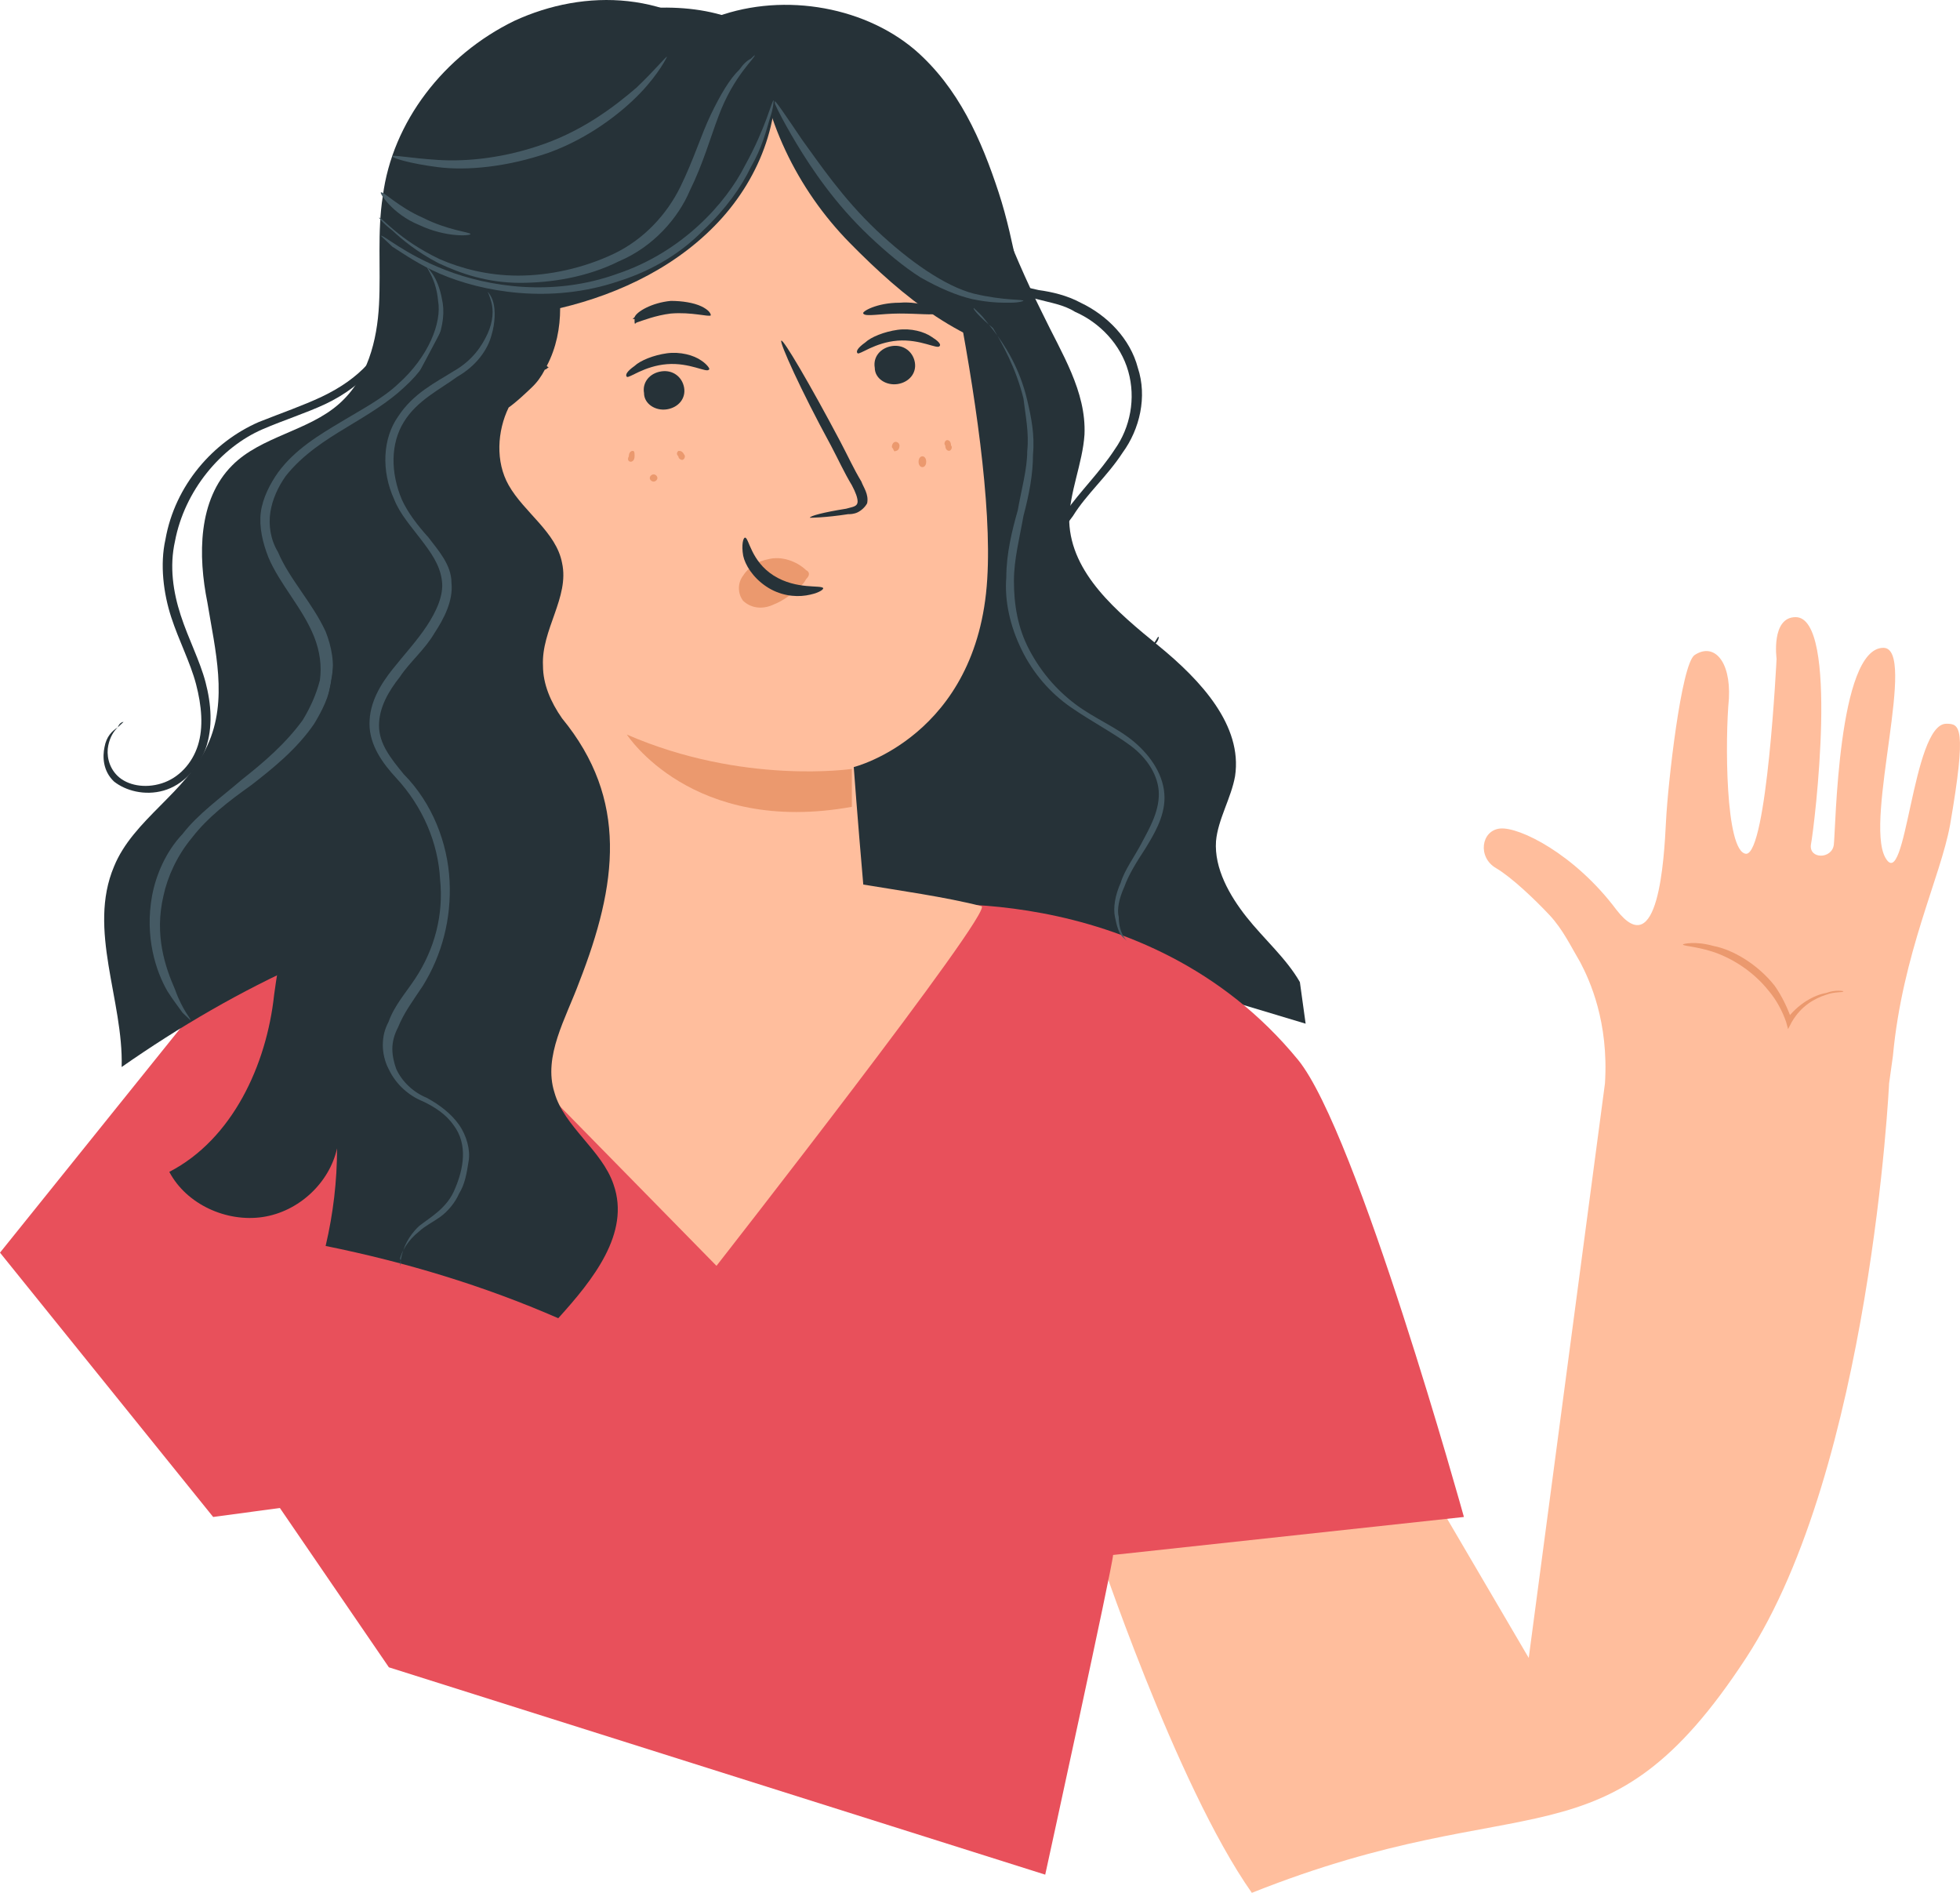
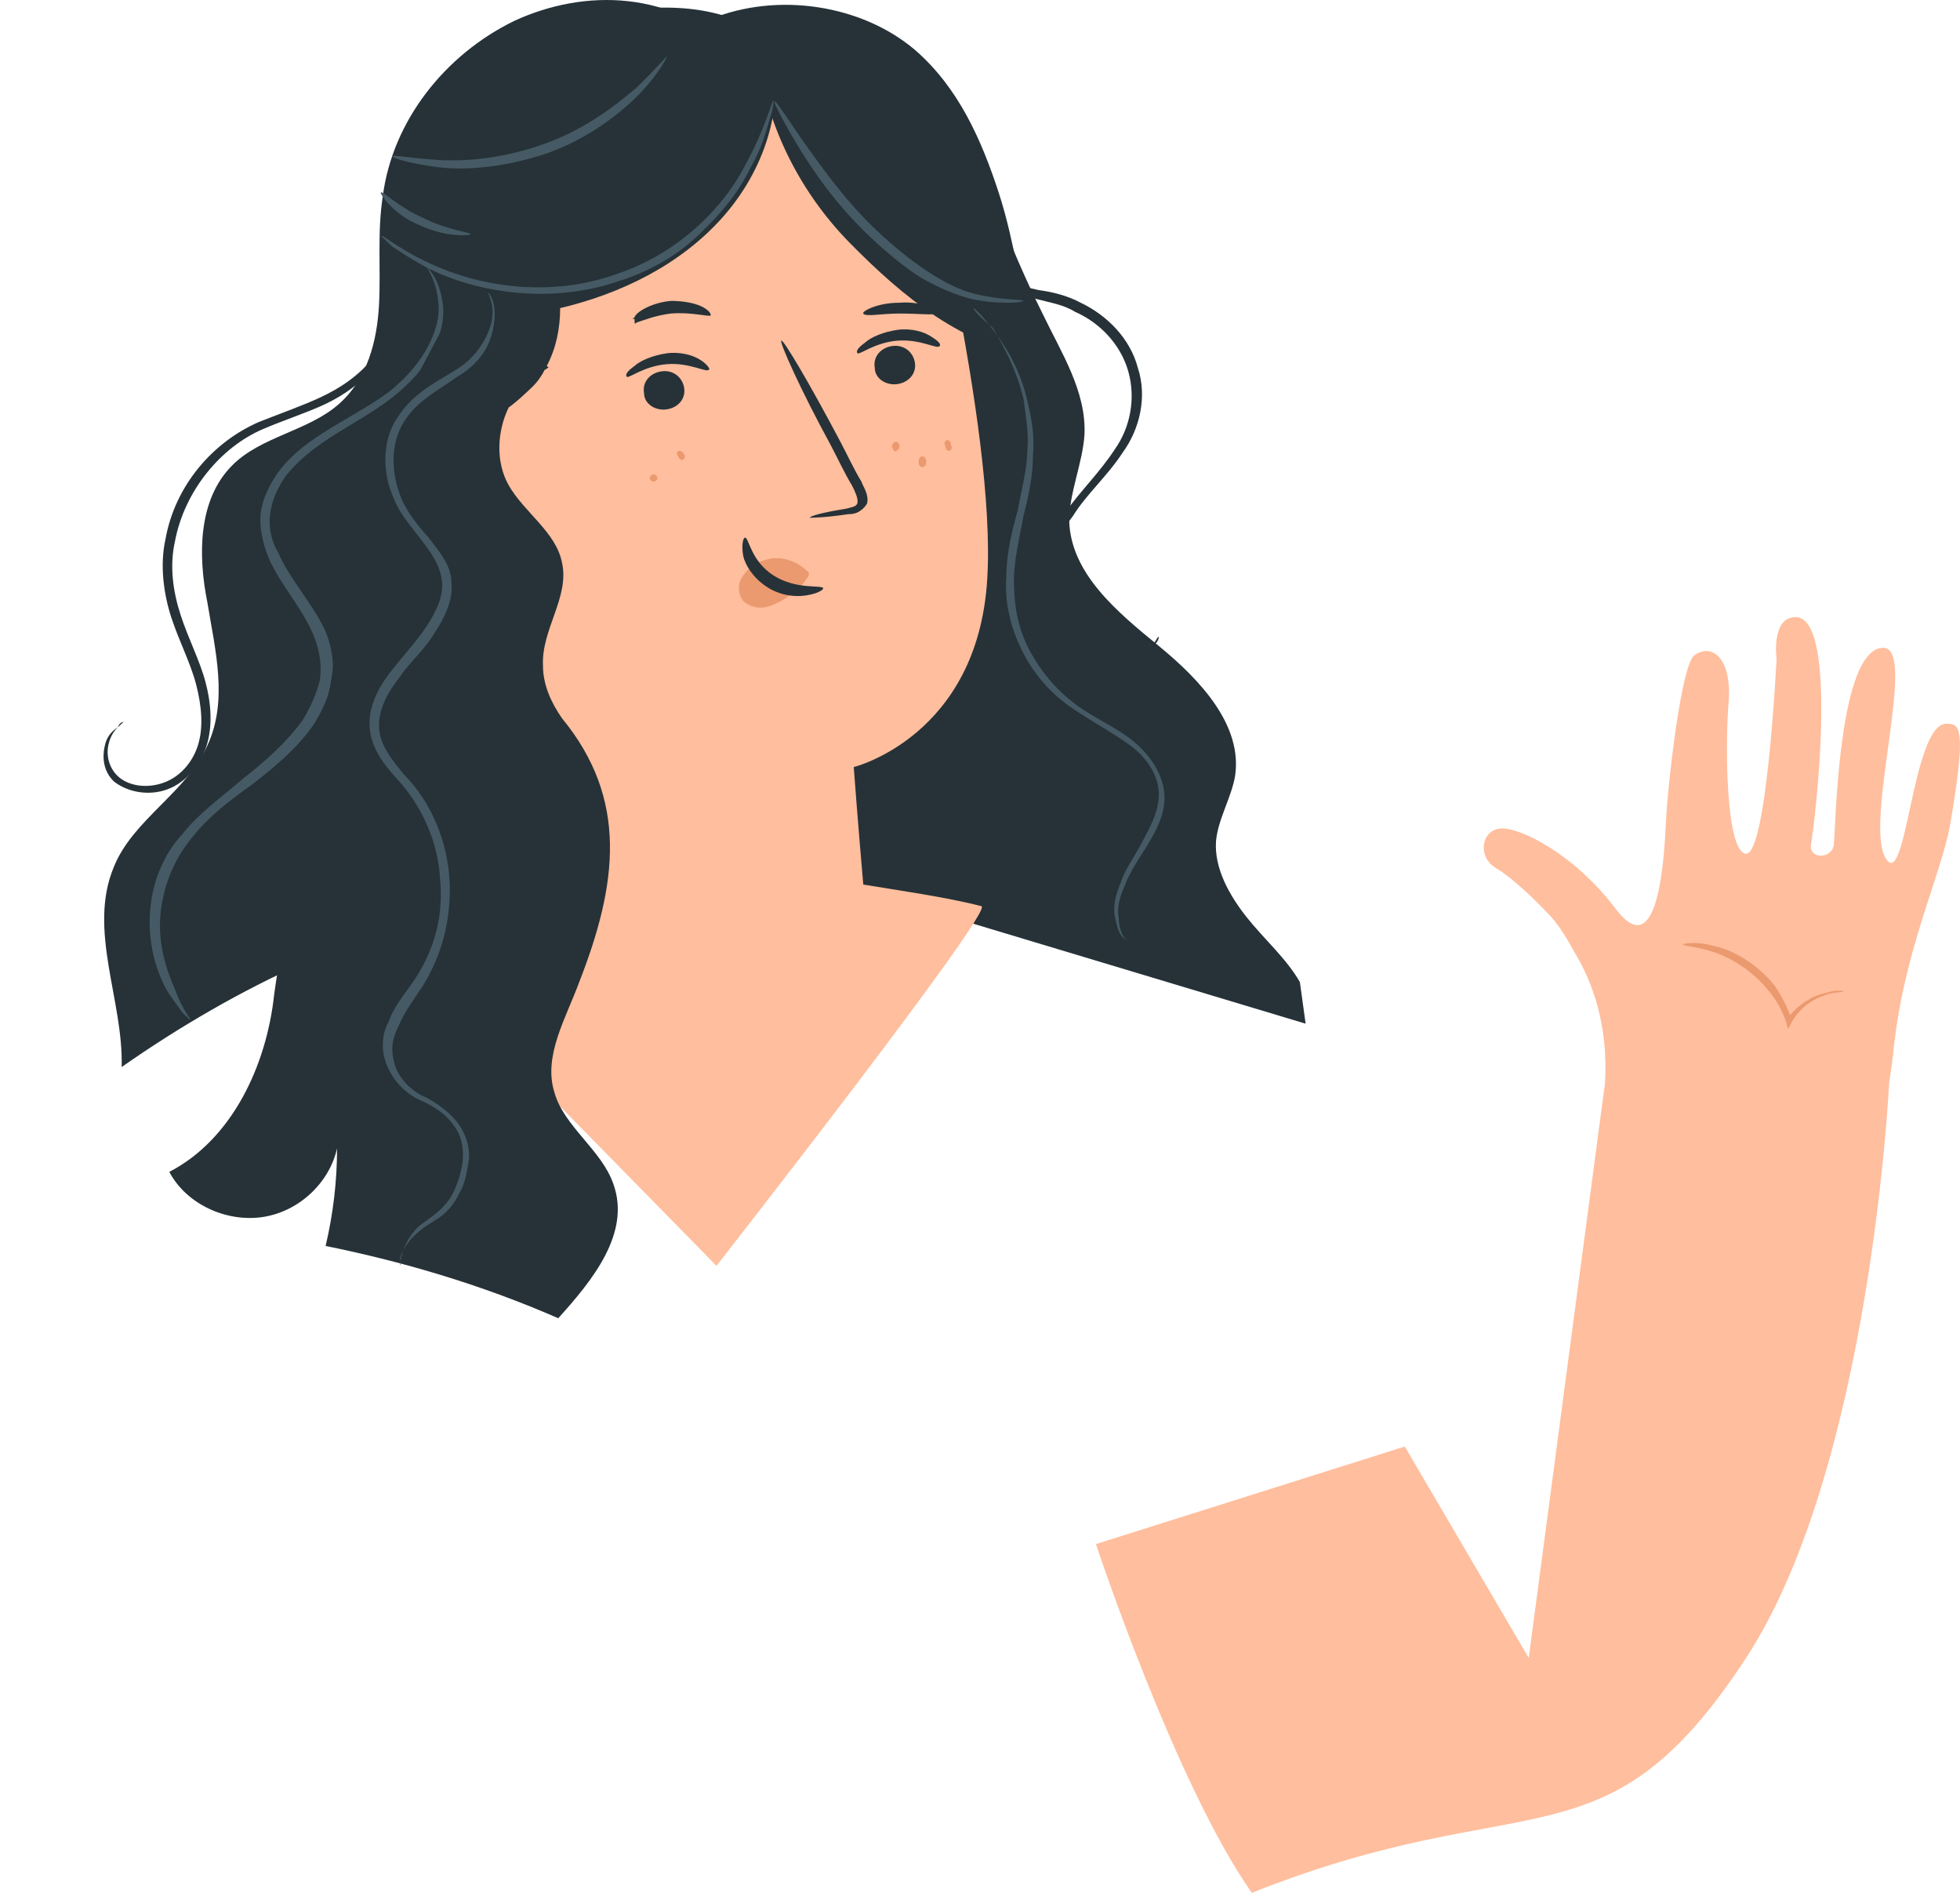
<svg xmlns="http://www.w3.org/2000/svg" width="29" height="28" viewBox="0 0 29 28" fill="none">
  <path d="M14.128 1.484C14.635 2.767 14.918 3.622 15.425 4.638C15.707 5.226 16.074 5.787 16.046 6.429C16.018 6.857 15.82 7.284 15.82 7.712C15.848 8.487 16.525 9.049 17.146 9.556C17.767 10.064 18.387 10.732 18.274 11.481C18.218 11.802 18.02 12.122 17.992 12.443C17.964 12.844 18.19 13.245 18.444 13.566C18.698 13.887 19.036 14.181 19.233 14.528L19.318 15.143L11.673 12.844" fill="#263238" />
  <path d="M20.785 21.398L22.619 24.525L23.747 16.025C23.804 15.116 23.522 14.502 23.381 14.234C23.239 13.994 23.127 13.753 22.929 13.539C22.704 13.299 22.365 12.978 22.139 12.844C21.857 12.684 21.914 12.283 22.196 12.256C22.478 12.229 23.296 12.63 23.917 13.459C24.537 14.261 24.622 12.711 24.65 12.149C24.678 11.588 24.876 9.824 25.073 9.69C25.355 9.503 25.609 9.77 25.581 10.332C25.524 10.92 25.524 12.604 25.835 12.63C26.145 12.63 26.286 9.744 26.286 9.744C26.286 9.744 26.202 9.129 26.568 9.129C27.217 9.129 26.85 12.203 26.794 12.497C26.766 12.711 27.104 12.711 27.133 12.497C27.161 12.283 27.189 9.583 27.866 9.583C28.374 9.583 27.584 12.123 27.894 12.684C28.204 13.245 28.289 10.706 28.797 10.706C28.994 10.706 29.107 10.733 28.853 12.203C28.712 12.978 28.148 14.101 28.007 15.624L27.951 16.025C27.951 16.025 27.68 21.703 25.835 24.525C23.744 27.724 22.619 26.368 18.522 28C17.393 26.396 16.215 22.841 16.215 22.841L20.785 21.398Z" fill="#FFBE9D" />
  <path d="M27.274 14.662C27.274 14.689 27.161 14.662 27.02 14.715C26.851 14.769 26.653 14.876 26.512 15.116L26.456 15.223L26.427 15.116C26.371 14.956 26.286 14.796 26.174 14.662C25.92 14.341 25.581 14.154 25.327 14.074C25.073 13.994 24.876 13.994 24.904 13.967C24.904 13.967 25.073 13.914 25.355 13.994C25.637 14.047 26.004 14.261 26.258 14.582C26.371 14.742 26.456 14.929 26.512 15.09H26.427C26.597 14.849 26.851 14.715 27.02 14.689C27.161 14.635 27.274 14.662 27.274 14.662Z" fill="#EB996E" />
-   <path d="M15.465 27.731C15.465 27.731 16.469 23.135 16.469 23.002L21.66 22.44C21.66 22.44 20.08 16.747 19.206 15.678C16.949 12.925 13.338 13.406 13.338 13.406L7.978 13.352C7.978 13.352 7.809 13.299 7.527 13.272C5.947 13.085 4.339 13.593 3.154 14.608L0 18.53L3.154 22.44L4.141 22.307L5.754 24.664L15.465 27.731Z" fill="#E8505B" />
  <path d="M1.8 15.784C1.828 14.796 1.292 13.753 1.687 12.818C1.969 12.123 2.759 11.722 3.069 11.027C3.379 10.358 3.182 9.61 3.069 8.915C2.928 8.22 2.928 7.391 3.436 6.884C3.859 6.456 4.564 6.376 5.016 5.975C5.439 5.601 5.58 5.039 5.608 4.505C5.636 3.97 5.58 3.435 5.664 2.901C5.805 1.805 6.567 0.816 7.611 0.308C8.655 -0.173 9.952 -0.146 10.911 0.789L7.385 13.352C5.439 13.673 3.52 14.582 1.8 15.784Z" fill="#263238" />
  <path d="M1.828 10.679C1.828 10.679 1.8 10.706 1.743 10.759C1.687 10.813 1.63 10.893 1.602 11.027C1.574 11.16 1.602 11.347 1.743 11.481C1.884 11.615 2.138 11.668 2.392 11.588C2.646 11.508 2.843 11.294 2.928 11.027C3.013 10.759 2.984 10.438 2.9 10.118C2.815 9.797 2.646 9.476 2.533 9.129C2.42 8.781 2.364 8.354 2.448 7.979C2.589 7.178 3.154 6.536 3.831 6.242C4.169 6.108 4.48 6.001 4.762 5.868C5.044 5.734 5.269 5.574 5.439 5.387C5.777 4.986 5.834 4.558 5.834 4.291C5.834 3.997 5.777 3.863 5.777 3.863C5.777 3.863 5.805 3.89 5.834 3.97C5.862 4.05 5.89 4.157 5.89 4.291C5.918 4.585 5.862 5.012 5.523 5.44C5.354 5.654 5.1 5.841 4.818 5.975C4.536 6.108 4.197 6.215 3.887 6.349C3.267 6.616 2.731 7.258 2.589 8.006C2.505 8.38 2.561 8.755 2.674 9.102C2.787 9.45 2.956 9.77 3.041 10.091C3.125 10.412 3.154 10.759 3.041 11.08C2.928 11.374 2.702 11.615 2.42 11.695C2.138 11.775 1.856 11.695 1.687 11.561C1.518 11.401 1.518 11.187 1.546 11.053C1.574 10.893 1.659 10.813 1.743 10.759C1.771 10.679 1.828 10.679 1.828 10.679Z" fill="#263238" />
  <path d="M12.632 13.165C12.52 11.775 10.799 12.604 10.996 11.214C11.419 8.06 11.589 4.906 11.476 1.725" fill="#263238" />
  <path d="M7.47 13.192L6.821 3.596C8.514 1.404 10.77 0.95 13.563 1.725C13.563 1.725 14.748 6.349 14.607 8.567C14.466 10.893 12.632 11.347 12.632 11.347C12.632 11.347 12.689 12.123 12.773 13.085C13.253 13.165 14.014 13.272 14.522 13.405C14.72 13.459 10.601 18.725 10.601 18.725L5.749 13.78C5.749 13.78 6.341 13.459 7.47 13.192Z" fill="#FFBE9D" />
  <path d="M13.536 5.36C13.564 5.52 13.451 5.654 13.282 5.681C13.112 5.707 12.943 5.601 12.943 5.44C12.915 5.28 13.027 5.146 13.197 5.119C13.366 5.093 13.508 5.2 13.536 5.36Z" fill="#263238" />
  <path d="M13.902 5.119C13.874 5.173 13.62 5.013 13.281 5.039C12.943 5.066 12.717 5.253 12.689 5.226C12.661 5.2 12.689 5.146 12.802 5.066C12.886 4.986 13.084 4.906 13.281 4.879C13.479 4.852 13.676 4.906 13.789 4.986C13.874 5.039 13.93 5.093 13.902 5.119Z" fill="#263238" />
  <path d="M10.122 5.734C10.15 5.895 10.037 6.028 9.868 6.055C9.699 6.082 9.529 5.975 9.529 5.814C9.501 5.654 9.614 5.52 9.783 5.494C9.953 5.467 10.094 5.574 10.122 5.734Z" fill="#263238" />
  <path d="M10.488 5.467C10.46 5.52 10.206 5.36 9.868 5.387C9.529 5.414 9.304 5.601 9.275 5.574C9.247 5.547 9.275 5.494 9.388 5.414C9.473 5.333 9.67 5.253 9.868 5.226C10.065 5.2 10.263 5.253 10.376 5.333C10.46 5.387 10.517 5.467 10.488 5.467Z" fill="#263238" />
  <path d="M11.983 7.659C11.983 7.632 12.181 7.579 12.52 7.525C12.604 7.499 12.689 7.499 12.689 7.418C12.689 7.365 12.661 7.285 12.604 7.178C12.491 6.991 12.407 6.804 12.294 6.59C11.842 5.761 11.532 5.066 11.56 5.039C11.589 5.013 11.983 5.681 12.435 6.536C12.548 6.75 12.632 6.937 12.745 7.124C12.773 7.205 12.858 7.311 12.83 7.445C12.802 7.499 12.745 7.552 12.689 7.579C12.632 7.606 12.576 7.606 12.548 7.606C12.209 7.659 11.983 7.659 11.983 7.659Z" fill="#263238" />
-   <path d="M12.604 11.374C12.604 11.374 10.996 11.615 9.275 10.866C9.275 10.866 10.235 12.363 12.604 11.935V11.374Z" fill="#EB996E" />
  <path d="M11.927 8.434C11.786 8.3 11.56 8.22 11.363 8.273C11.222 8.3 11.081 8.38 10.996 8.514C10.912 8.621 10.912 8.781 10.996 8.888C11.109 8.995 11.278 9.022 11.447 8.942C11.588 8.888 11.729 8.781 11.842 8.674C11.871 8.648 11.899 8.621 11.927 8.567C11.983 8.514 11.983 8.461 11.927 8.434Z" fill="#EB996E" />
  <path d="M11.024 7.953C11.081 7.953 11.109 8.3 11.447 8.514C11.786 8.728 12.153 8.648 12.181 8.701C12.181 8.728 12.096 8.781 11.927 8.808C11.758 8.835 11.532 8.808 11.335 8.674C11.137 8.541 11.024 8.354 10.996 8.22C10.968 8.06 10.996 7.953 11.024 7.953Z" fill="#263238" />
  <path d="M12.773 4.638C12.802 4.691 13.027 4.638 13.309 4.638C13.591 4.638 13.817 4.665 13.845 4.638C13.873 4.585 13.648 4.451 13.309 4.478C12.971 4.478 12.745 4.611 12.773 4.638Z" fill="#263238" />
  <path d="M9.417 4.772C9.417 4.772 9.417 4.745 9.417 4.719V4.772C9.501 4.745 9.699 4.665 9.925 4.638C10.235 4.612 10.489 4.692 10.517 4.665C10.517 4.638 10.489 4.585 10.376 4.531C10.263 4.478 10.094 4.451 9.925 4.451C9.642 4.478 9.417 4.612 9.389 4.692L9.36 4.719H9.389C9.389 4.799 9.389 4.799 9.417 4.772Z" fill="#263238" />
-   <path d="M9.332 6.83C9.361 6.83 9.389 6.803 9.389 6.75C9.389 6.697 9.389 6.67 9.361 6.67C9.332 6.67 9.304 6.697 9.304 6.75C9.275 6.803 9.304 6.83 9.332 6.83Z" fill="#EB996E" />
  <path d="M10.094 6.803C10.122 6.803 10.15 6.75 10.122 6.723C10.094 6.67 10.066 6.67 10.037 6.67C10.009 6.697 10.009 6.723 10.037 6.75C10.037 6.777 10.066 6.803 10.094 6.803Z" fill="#EB996E" />
  <path d="M9.671 7.124C9.699 7.124 9.727 7.098 9.727 7.071C9.727 7.044 9.699 7.017 9.671 7.017C9.642 7.017 9.614 7.044 9.614 7.071C9.614 7.098 9.642 7.124 9.671 7.124Z" fill="#EB996E" />
  <path d="M14.043 6.669C14.071 6.669 14.099 6.616 14.071 6.589C14.071 6.536 14.043 6.51 14.014 6.51C13.986 6.51 13.958 6.563 13.986 6.589C13.986 6.643 14.014 6.669 14.043 6.669Z" fill="#EB996E" />
  <path d="M13.253 6.67C13.281 6.67 13.309 6.643 13.309 6.59C13.309 6.563 13.281 6.536 13.253 6.536C13.225 6.536 13.196 6.563 13.196 6.616C13.225 6.643 13.225 6.696 13.253 6.67Z" fill="#EB996E" />
  <path d="M13.648 6.91C13.676 6.91 13.704 6.884 13.704 6.83C13.704 6.777 13.676 6.75 13.648 6.75C13.62 6.75 13.591 6.777 13.591 6.83C13.591 6.884 13.62 6.91 13.648 6.91Z" fill="#EB996E" />
  <path d="M11.194 0.629C11.278 1.725 11.786 2.794 12.576 3.596C13.366 4.398 14.24 5.119 15.397 5.306C15.087 4.371 15.03 3.622 14.776 2.847C14.522 2.072 14.184 1.297 13.535 0.736C12.745 0.067 11.504 -0.12 10.517 0.281" fill="#263238" />
  <path d="M15.143 4.451C15.143 4.451 15.087 4.478 14.946 4.478C14.805 4.478 14.636 4.478 14.382 4.424C14.156 4.371 13.902 4.264 13.62 4.104C13.366 3.943 13.112 3.729 12.858 3.489C12.351 3.008 12.012 2.5 11.786 2.126C11.561 1.751 11.448 1.511 11.448 1.484C11.476 1.484 11.617 1.698 11.871 2.072C12.125 2.42 12.463 2.927 12.971 3.409C13.451 3.863 13.987 4.237 14.41 4.344C14.861 4.451 15.143 4.424 15.143 4.451Z" fill="#455A64" />
  <path d="M14.41 4.558C14.41 4.558 14.438 4.585 14.494 4.638C14.551 4.692 14.607 4.772 14.692 4.879C14.861 5.093 15.087 5.44 15.199 5.921C15.256 6.162 15.312 6.429 15.284 6.723C15.284 7.017 15.228 7.311 15.143 7.632C15.087 7.953 15.002 8.274 15.002 8.594C15.002 8.942 15.058 9.289 15.228 9.61C15.397 9.931 15.623 10.198 15.905 10.412C16.187 10.626 16.525 10.759 16.779 10.973C17.033 11.187 17.23 11.481 17.23 11.802C17.23 12.096 17.061 12.363 16.948 12.55C16.807 12.764 16.695 12.951 16.638 13.112C16.553 13.299 16.525 13.459 16.553 13.566C16.553 13.833 16.695 13.94 16.695 13.94C16.695 13.94 16.666 13.914 16.61 13.86C16.553 13.807 16.525 13.7 16.497 13.566C16.469 13.432 16.497 13.245 16.582 13.058C16.638 12.871 16.779 12.684 16.892 12.47C17.005 12.256 17.146 12.016 17.146 11.748C17.146 11.481 16.977 11.214 16.723 11.027C16.469 10.84 16.159 10.679 15.848 10.465C15.538 10.252 15.284 9.957 15.115 9.61C14.945 9.263 14.861 8.888 14.889 8.541C14.889 8.193 14.974 7.846 15.058 7.552C15.115 7.231 15.199 6.937 15.199 6.67C15.228 6.402 15.171 6.135 15.143 5.895C15.03 5.44 14.833 5.093 14.692 4.852C14.494 4.692 14.381 4.558 14.41 4.558Z" fill="#455A64" />
  <path d="M17.146 9.423C17.146 9.423 17.146 9.476 17.089 9.53C17.061 9.61 16.977 9.717 16.807 9.797C16.666 9.877 16.441 9.931 16.215 9.904C15.961 9.877 15.707 9.717 15.538 9.476C15.368 9.236 15.284 8.915 15.34 8.568C15.397 8.22 15.538 7.899 15.763 7.579C15.989 7.258 16.271 6.99 16.497 6.643C16.723 6.322 16.807 5.895 16.694 5.494C16.581 5.093 16.271 4.772 15.905 4.612C15.735 4.505 15.538 4.478 15.34 4.424C15.143 4.371 14.945 4.344 14.748 4.291C14.381 4.184 14.014 4.023 13.732 3.836C13.45 3.649 13.196 3.462 12.971 3.248C12.519 2.874 12.209 2.527 12.04 2.233C11.955 2.099 11.899 1.992 11.87 1.912C11.842 1.832 11.842 1.778 11.842 1.778C11.87 1.778 11.899 1.939 12.096 2.206C12.265 2.473 12.604 2.794 13.027 3.168C13.478 3.516 14.014 3.97 14.776 4.157C14.974 4.211 15.143 4.237 15.368 4.291C15.566 4.318 15.792 4.371 15.989 4.478C16.384 4.665 16.723 5.012 16.835 5.44C16.977 5.868 16.864 6.349 16.61 6.696C16.384 7.044 16.074 7.311 15.876 7.632C15.651 7.926 15.509 8.247 15.453 8.568C15.397 8.888 15.481 9.182 15.622 9.423C15.763 9.663 15.989 9.797 16.215 9.824C16.441 9.851 16.638 9.824 16.779 9.744C17.089 9.61 17.117 9.396 17.146 9.423Z" fill="#263238" />
  <path d="M2.815 15.089C2.815 15.089 2.787 15.062 2.702 14.982C2.646 14.902 2.561 14.795 2.477 14.662C2.307 14.367 2.138 13.86 2.251 13.245C2.307 12.951 2.448 12.603 2.702 12.336C2.928 12.042 3.266 11.801 3.577 11.534C3.915 11.267 4.226 10.999 4.479 10.652C4.592 10.465 4.677 10.278 4.733 10.064C4.762 9.85 4.733 9.636 4.649 9.422C4.479 8.995 4.141 8.647 3.972 8.246C3.887 8.033 3.831 7.792 3.859 7.578C3.887 7.364 4 7.15 4.113 6.99C4.367 6.643 4.733 6.429 5.044 6.242C5.354 6.055 5.664 5.894 5.89 5.68C6.341 5.279 6.539 4.771 6.482 4.451C6.454 4.13 6.313 3.97 6.313 3.943C6.313 3.943 6.341 3.97 6.398 4.05C6.454 4.13 6.511 4.264 6.539 4.424C6.623 4.771 6.454 5.306 5.975 5.734C5.749 5.948 5.439 6.135 5.128 6.322C4.818 6.509 4.479 6.723 4.226 7.044C4.113 7.204 4.028 7.391 4 7.578C3.972 7.765 4 7.979 4.113 8.166C4.282 8.567 4.621 8.915 4.818 9.342C4.903 9.556 4.959 9.823 4.903 10.064C4.874 10.305 4.762 10.518 4.649 10.706C4.395 11.08 4.028 11.374 3.718 11.614C3.379 11.855 3.069 12.095 2.843 12.389C2.618 12.657 2.477 12.977 2.42 13.245C2.279 13.833 2.448 14.314 2.589 14.635C2.702 14.956 2.843 15.089 2.815 15.089Z" fill="#455A64" />
  <path d="M4.056 14.715C4.197 13.673 4.395 13.218 4.395 12.176C4.395 11.214 5.326 9.931 4.762 8.781C4.959 8.06 5.241 7.365 5.58 6.696C5.777 6.269 6.482 5.012 6.68 4.585C6.567 3.81 5.975 3.863 6.088 3.061C6.229 2.126 6.68 1.19 7.526 0.655C8.062 0.335 8.683 0.201 9.303 0.148C9.727 0.094 10.178 0.094 10.601 0.201C11.024 0.308 11.419 0.548 11.645 0.896L11.419 0.709C11.617 1.591 11.306 2.526 10.686 3.221C10.065 3.916 9.191 4.344 8.288 4.558C8.288 4.852 8.231 5.146 8.09 5.413L8.119 5.44C8.09 5.44 8.09 5.467 8.062 5.467C8.006 5.574 7.949 5.654 7.865 5.734C7.752 5.841 7.639 5.948 7.526 6.028C7.357 6.376 7.329 6.83 7.526 7.177C7.752 7.578 8.231 7.872 8.316 8.327C8.429 8.835 8.006 9.316 8.034 9.85C8.034 10.118 8.147 10.385 8.316 10.626C9.303 11.828 9.134 13.085 8.57 14.528C8.373 15.063 8.034 15.624 8.203 16.159C8.344 16.666 8.908 17.014 9.078 17.522C9.332 18.244 8.767 18.939 8.26 19.5C7.159 19.019 6.003 18.671 4.818 18.431C4.931 17.95 4.987 17.468 4.987 16.987C4.875 17.495 4.423 17.923 3.887 18.003C3.351 18.083 2.759 17.816 2.505 17.335C3.436 16.854 3.944 15.758 4.056 14.715Z" fill="#263238" />
  <path d="M5.636 3.489C5.664 3.462 5.975 3.756 6.595 3.996C7.216 4.237 8.175 4.397 9.134 4.05C10.093 3.729 10.742 3.007 11.024 2.446C11.335 1.885 11.419 1.484 11.447 1.484C11.447 1.484 11.447 1.591 11.391 1.751C11.335 1.938 11.278 2.179 11.109 2.473C10.968 2.767 10.742 3.088 10.404 3.408C10.093 3.729 9.67 3.996 9.162 4.157C8.147 4.504 7.131 4.317 6.511 4.05C6.2 3.916 5.975 3.756 5.805 3.649C5.721 3.569 5.636 3.489 5.636 3.489Z" fill="#455A64" />
  <path d="M5.806 2.312C5.806 2.286 6.06 2.339 6.483 2.366C6.906 2.393 7.47 2.339 8.062 2.125C8.655 1.912 9.106 1.564 9.417 1.297C9.699 1.029 9.868 0.816 9.868 0.842C9.868 0.842 9.755 1.083 9.473 1.377C9.191 1.671 8.711 2.045 8.119 2.259C7.498 2.473 6.906 2.526 6.483 2.473C6.06 2.419 5.806 2.339 5.806 2.312Z" fill="#455A64" />
  <path d="M5.636 2.847C5.665 2.82 5.89 3.061 6.257 3.221C6.624 3.408 6.962 3.435 6.962 3.462C6.962 3.489 6.596 3.515 6.201 3.328C5.806 3.168 5.608 2.847 5.636 2.847Z" fill="#455A64" />
  <path d="M5.918 18.725C5.918 18.725 5.918 18.671 5.946 18.564C5.975 18.457 6.031 18.297 6.2 18.137C6.37 18.003 6.623 17.869 6.736 17.575C6.849 17.308 6.934 16.934 6.708 16.64C6.595 16.479 6.426 16.372 6.257 16.292C6.059 16.212 5.862 16.052 5.749 15.811C5.692 15.704 5.664 15.57 5.664 15.463C5.664 15.33 5.692 15.223 5.749 15.116C5.834 14.876 6.003 14.688 6.144 14.475C6.426 14.047 6.567 13.539 6.511 13.004C6.482 12.47 6.257 11.935 5.862 11.508C5.664 11.294 5.467 11.026 5.467 10.706C5.467 10.385 5.636 10.118 5.805 9.904C5.975 9.69 6.172 9.476 6.313 9.262C6.454 9.048 6.567 8.808 6.539 8.594C6.511 8.353 6.37 8.166 6.228 7.979C6.087 7.792 5.918 7.605 5.834 7.391C5.636 6.963 5.664 6.482 5.89 6.162C6.116 5.814 6.454 5.654 6.708 5.493C6.99 5.333 7.131 5.119 7.216 4.932C7.3 4.745 7.3 4.585 7.272 4.478C7.244 4.371 7.216 4.317 7.216 4.317C7.216 4.317 7.272 4.371 7.3 4.478C7.329 4.585 7.329 4.772 7.272 4.959C7.216 5.173 7.047 5.413 6.764 5.574C6.511 5.761 6.172 5.921 5.975 6.242C5.777 6.563 5.777 6.99 5.946 7.391C6.031 7.578 6.172 7.765 6.341 7.952C6.482 8.14 6.68 8.353 6.68 8.621C6.708 8.888 6.567 9.155 6.426 9.369C6.285 9.61 6.059 9.797 5.918 10.011C5.749 10.225 5.608 10.465 5.608 10.732C5.608 11 5.777 11.213 5.975 11.454C6.398 11.882 6.623 12.47 6.652 13.031C6.68 13.592 6.539 14.127 6.257 14.582C6.116 14.795 5.975 14.982 5.89 15.196C5.834 15.303 5.805 15.41 5.805 15.517C5.805 15.624 5.834 15.731 5.862 15.811C5.946 15.998 6.116 16.159 6.313 16.239C6.511 16.346 6.68 16.479 6.793 16.64C6.905 16.8 6.962 17.014 6.934 17.174C6.905 17.361 6.877 17.522 6.793 17.655C6.736 17.789 6.623 17.923 6.511 18.003C6.398 18.083 6.285 18.137 6.2 18.217C6.031 18.35 5.946 18.511 5.918 18.618C5.946 18.671 5.918 18.725 5.918 18.725Z" fill="#455A64" />
-   <path d="M5.608 3.221C5.636 3.195 5.89 3.542 6.511 3.836C6.821 3.97 7.216 4.077 7.667 4.077C8.119 4.077 8.626 3.97 9.078 3.756C9.529 3.542 9.868 3.168 10.065 2.767C10.262 2.366 10.375 1.992 10.516 1.698C10.657 1.404 10.799 1.163 10.94 1.03C10.996 0.949 11.052 0.896 11.109 0.869C11.137 0.843 11.165 0.816 11.165 0.816C11.193 0.843 10.855 1.11 10.629 1.725C10.516 2.019 10.404 2.42 10.206 2.821C10.037 3.221 9.67 3.649 9.162 3.863C8.683 4.104 8.147 4.184 7.695 4.184C7.216 4.184 6.821 4.05 6.482 3.89C6.172 3.729 5.946 3.542 5.805 3.409C5.664 3.302 5.608 3.221 5.608 3.221Z" fill="#455A64" />
</svg>